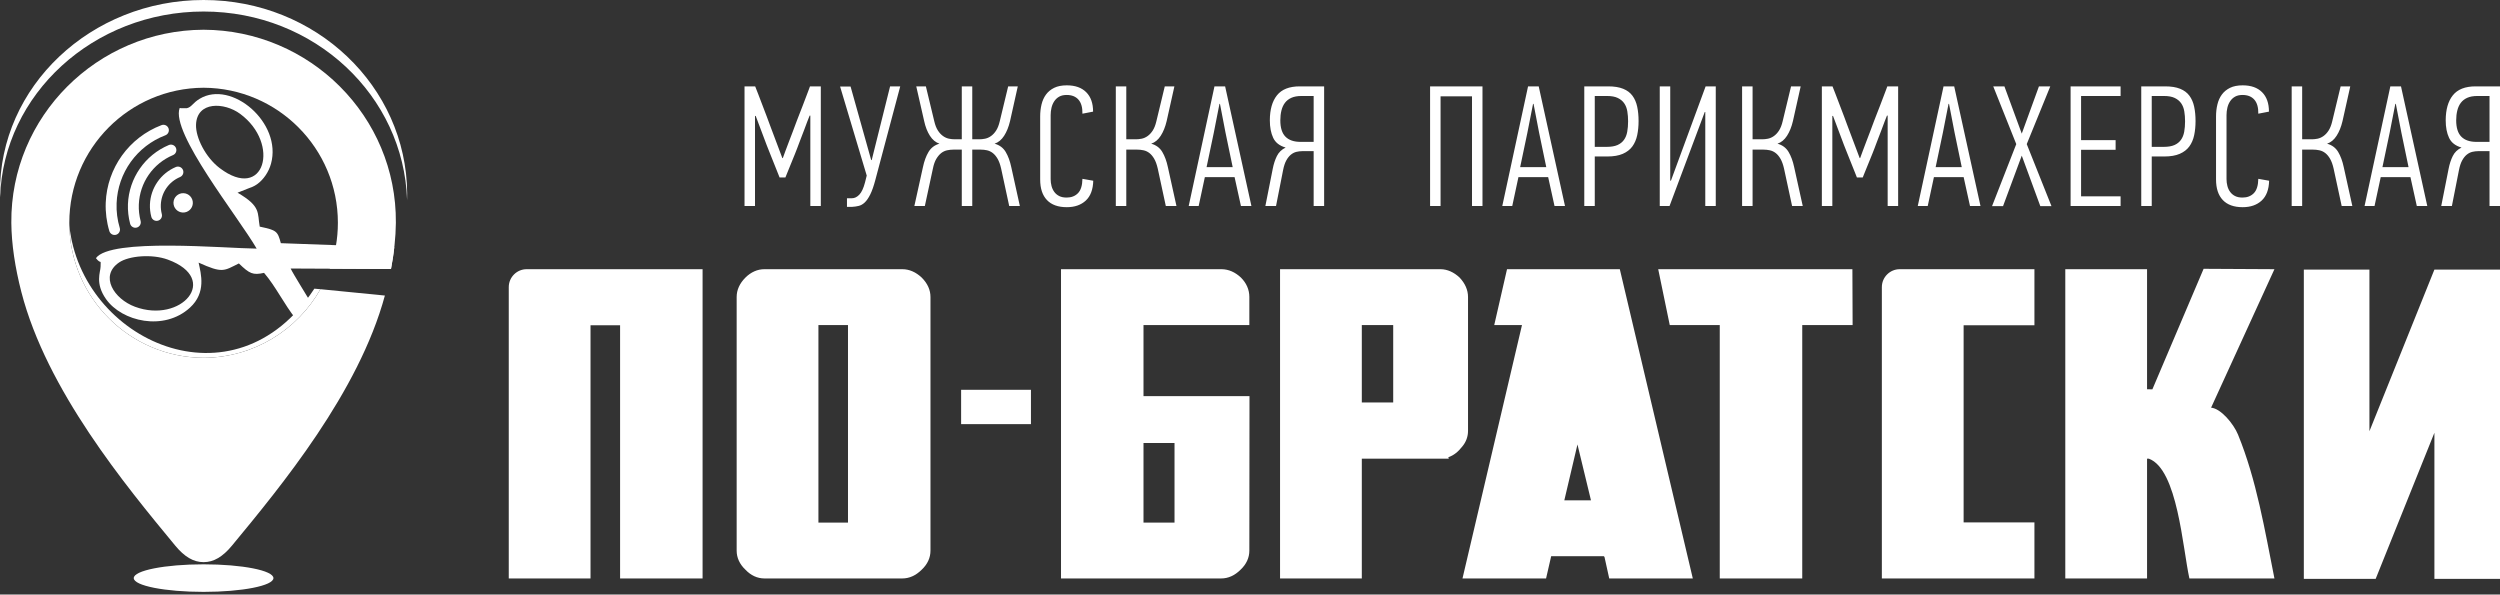
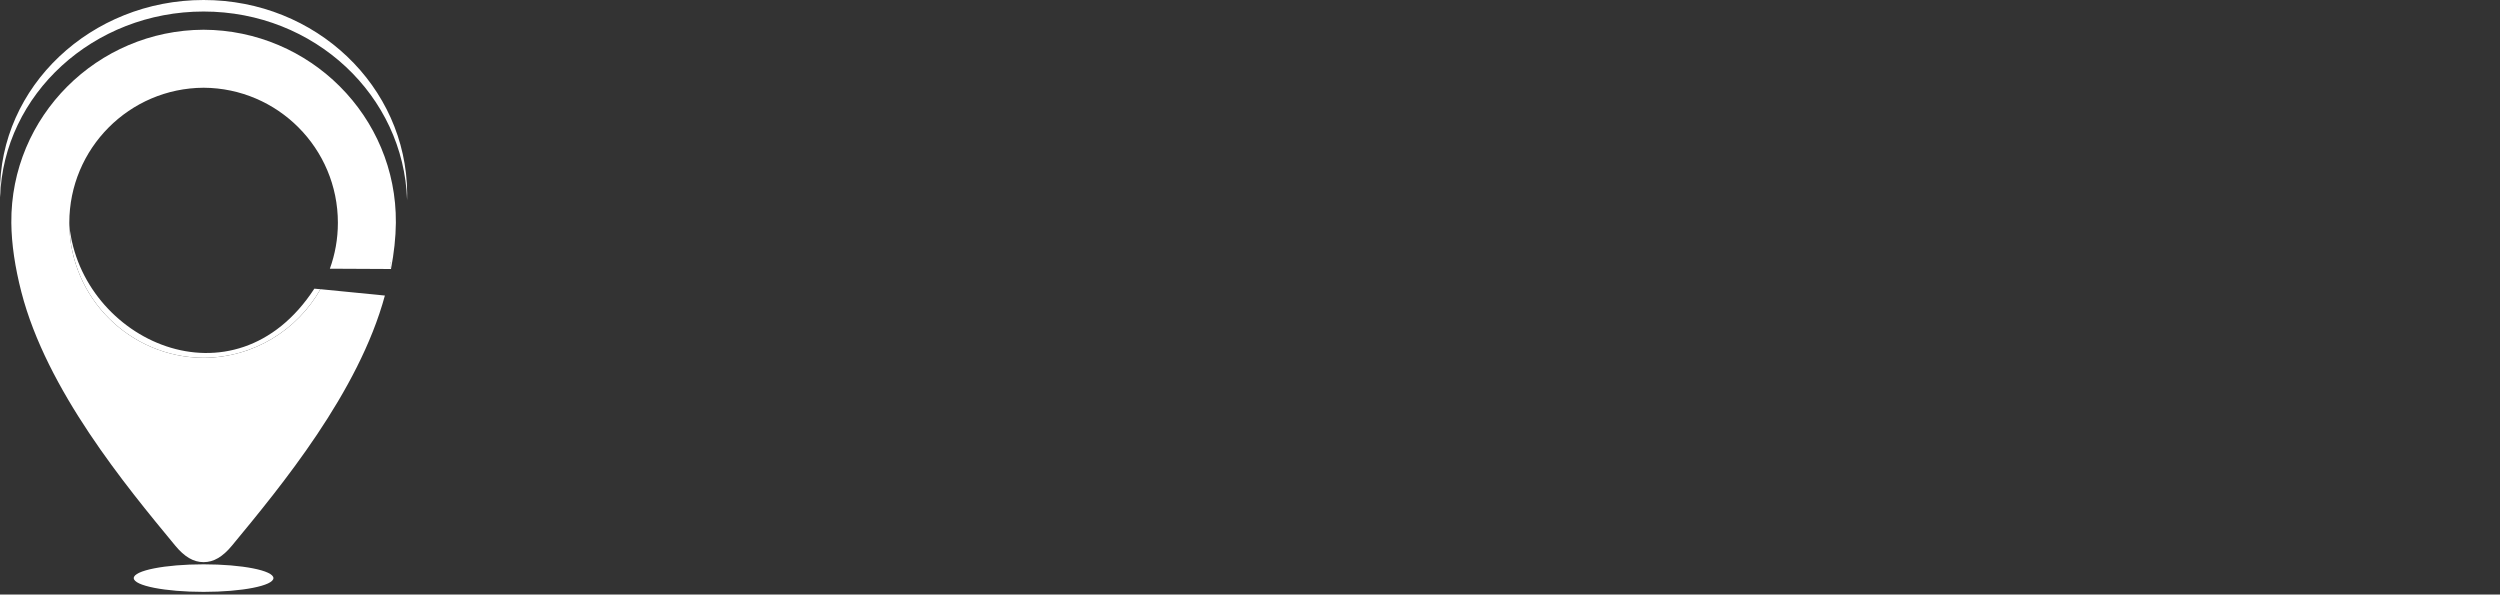
<svg xmlns="http://www.w3.org/2000/svg" width="492" height="117" viewBox="0 0 492 117" fill="none">
  <rect x="0" y="0" width="492" height="117" fill="#333333" stroke="none" />
-   <path d="M159.338 22.747C159.225 23.017 159.067 23.418 158.864 23.948C158.661 24.477 158.453 25.035 158.239 25.622C158.025 26.208 157.81 26.766 157.596 27.296C157.382 27.826 157.23 28.226 157.14 28.497C157.117 28.564 157.044 28.762 156.92 29.088C156.796 29.416 156.644 29.804 156.464 30.256C156.283 30.706 156.086 31.191 155.872 31.71C155.658 32.228 155.46 32.713 155.28 33.164C155.1 33.615 154.942 34.004 154.807 34.331C154.672 34.658 154.593 34.855 154.57 34.923H153.42C153.308 34.63 153.133 34.19 152.896 33.604C152.66 33.018 152.412 32.398 152.152 31.744C151.893 31.09 151.645 30.47 151.408 29.883C151.172 29.297 150.997 28.858 150.885 28.564L148.721 22.814H148.585V40.538H146.523V16.997H148.619C148.754 17.335 148.957 17.854 149.228 18.553C149.498 19.252 149.78 19.99 150.073 20.768C150.366 21.546 150.648 22.285 150.919 22.984C151.189 23.682 151.38 24.201 151.493 24.539L153.961 31.101H154.063C154.175 30.785 154.345 30.323 154.57 29.714C154.795 29.105 155.038 28.463 155.297 27.787C155.556 27.11 155.804 26.462 156.041 25.842C156.277 25.221 156.452 24.754 156.565 24.438C156.588 24.37 156.672 24.145 156.819 23.761C156.965 23.378 157.14 22.927 157.343 22.409C157.545 21.89 157.765 21.326 158.002 20.717C158.239 20.109 158.453 19.545 158.645 19.026C158.836 18.508 159.005 18.062 159.151 17.69C159.298 17.318 159.383 17.087 159.405 16.997H161.535V40.538H159.473V22.747H159.338ZM171.552 31.507L175.17 16.997H177.165L172.262 35.43C171.947 36.626 171.614 37.573 171.265 38.271C170.916 38.97 170.555 39.495 170.183 39.844C169.811 40.194 169.417 40.419 168.999 40.52C168.583 40.622 168.16 40.684 167.732 40.706H166.684V39.015H167.664C168.182 39.015 168.667 38.779 169.118 38.305C169.569 37.832 169.941 37.031 170.234 35.904L170.572 34.551L165.331 17.031H167.393L171.451 31.507H171.552ZM189.279 40.538V29.444H187.656C187.227 29.444 186.805 29.489 186.388 29.579C185.971 29.669 185.588 29.849 185.238 30.12C184.889 30.391 184.568 30.768 184.274 31.253C183.982 31.738 183.756 32.375 183.598 33.164L182.009 40.538H179.947L181.637 32.882C181.885 31.71 182.251 30.712 182.736 29.9C183.221 29.088 183.937 28.547 184.883 28.277C184.139 28.029 183.514 27.51 183.007 26.721C182.5 25.932 182.122 24.968 181.874 23.818L180.319 16.997H182.212L183.869 23.874C184.049 24.641 184.291 25.25 184.596 25.712C184.9 26.174 185.238 26.529 185.61 26.789C185.982 27.048 186.365 27.217 186.76 27.296C187.154 27.375 187.532 27.414 187.892 27.414H189.279V16.997H191.341V27.414H192.727C193.088 27.414 193.466 27.375 193.86 27.296C194.255 27.217 194.638 27.048 195.01 26.789C195.382 26.529 195.72 26.174 196.024 25.712C196.328 25.25 196.571 24.641 196.751 23.874L198.408 16.997H200.301L198.78 23.818C198.509 24.968 198.12 25.932 197.613 26.721C197.106 27.51 196.481 28.029 195.737 28.277C196.706 28.547 197.433 29.088 197.918 29.9C198.402 30.712 198.768 31.71 199.016 32.882L200.707 40.538H198.611L197.021 33.164C196.841 32.375 196.61 31.738 196.328 31.253C196.047 30.768 195.731 30.391 195.382 30.12C195.032 29.849 194.655 29.669 194.249 29.579C193.843 29.489 193.426 29.444 192.998 29.444H191.341V40.538H189.279ZM209.947 16.794C211.592 16.794 212.866 17.245 213.767 18.147C214.669 19.049 215.12 20.323 215.12 21.969L213.023 22.375C213.046 21.157 212.787 20.238 212.246 19.618C211.705 18.998 210.927 18.688 209.913 18.688C209.327 18.688 208.836 18.801 208.442 19.026C208.047 19.252 207.726 19.551 207.478 19.928C207.23 20.3 207.05 20.723 206.937 21.197C206.824 21.676 206.768 22.161 206.768 22.656V35.25C206.768 35.701 206.824 36.146 206.937 36.592C207.05 37.031 207.23 37.42 207.478 37.758C207.726 38.102 208.047 38.373 208.442 38.576C208.836 38.779 209.327 38.88 209.913 38.88C210.837 38.88 211.581 38.593 212.144 38.017C212.708 37.443 213.001 36.501 213.023 35.194L215.153 35.566C215.108 37.302 214.618 38.604 213.683 39.472C212.747 40.34 211.502 40.774 209.947 40.774C208.233 40.774 206.932 40.306 206.041 39.371C205.151 38.435 204.706 37.087 204.706 35.329V22.916C204.706 22.082 204.796 21.293 204.976 20.548C205.156 19.804 205.449 19.156 205.855 18.604C206.261 18.051 206.796 17.611 207.461 17.284C208.126 16.957 208.954 16.794 209.947 16.794ZM219.592 40.538V16.997H221.654V27.414H223.548C223.908 27.414 224.286 27.375 224.681 27.296C225.075 27.217 225.458 27.048 225.83 26.789C226.202 26.529 226.54 26.174 226.844 25.712C227.148 25.25 227.391 24.641 227.571 23.874L229.228 16.997H231.121L229.6 23.818C229.329 24.968 228.941 25.932 228.433 26.721C227.926 27.51 227.301 28.029 226.557 28.277C227.526 28.547 228.253 29.088 228.738 29.9C229.222 30.712 229.589 31.71 229.837 32.882L231.527 40.538H229.431L227.842 33.164C227.661 32.375 227.43 31.738 227.148 31.253C226.867 30.768 226.551 30.391 226.202 30.12C225.852 29.849 225.469 29.669 225.052 29.579C224.635 29.489 224.213 29.444 223.784 29.444H221.654V40.538H219.592ZM244.216 40.538L242.965 34.855H237.115L235.898 40.538H233.937L239.008 16.997H241.105L246.278 40.538H244.216ZM239.989 20.447L238.873 26.129L237.453 32.894H242.592L241.172 26.061L240.091 20.447H239.989ZM249.026 40.538L250.48 33.198C250.66 32.274 250.93 31.445 251.291 30.712C251.652 29.979 252.227 29.421 253.015 29.038C251.821 28.7 251.004 28.062 250.564 27.127C250.125 26.191 249.905 25.047 249.905 23.694C249.905 21.574 250.373 19.928 251.308 18.756C252.243 17.583 253.737 16.997 255.788 16.997H260.589V40.538H258.527V29.748H256.261C255.901 29.748 255.529 29.793 255.146 29.883C254.763 29.974 254.402 30.154 254.064 30.425C253.726 30.695 253.421 31.073 253.151 31.558C252.88 32.042 252.666 32.691 252.508 33.502L251.122 40.538H249.026ZM251.968 23.677C251.968 25.148 252.305 26.225 252.982 26.901C253.658 27.584 254.65 27.922 255.957 27.922H258.527V18.891H256.126C255.337 18.891 254.678 19.009 254.148 19.246C253.619 19.483 253.196 19.816 252.88 20.233C252.565 20.65 252.334 21.152 252.187 21.743C252.041 22.33 251.968 22.978 251.968 23.677ZM289.69 40.538V18.959H283.503V40.538H281.44V16.997H291.753V40.538H289.69ZM305.929 40.538L304.678 34.855H298.828L297.611 40.538H295.65L300.722 16.997H302.818L307.991 40.538H305.929ZM301.702 20.447L300.587 26.129L299.166 32.894H304.306L302.886 26.061L301.804 20.447H301.702ZM316.504 16.997C317.676 16.997 318.657 17.154 319.434 17.47C320.218 17.786 320.826 18.243 321.266 18.84C321.711 19.438 322.021 20.159 322.201 21.005C322.382 21.85 322.472 22.792 322.472 23.829C322.472 24.821 322.382 25.746 322.201 26.603C322.021 27.459 321.699 28.198 321.249 28.818C320.798 29.438 320.167 29.923 319.367 30.272C318.561 30.622 317.552 30.796 316.329 30.796H313.85V40.538H311.787V16.997H316.504ZM313.85 28.902H316.216C317.073 28.902 317.772 28.784 318.313 28.547C318.854 28.311 319.282 27.967 319.598 27.527C319.913 27.087 320.127 26.558 320.24 25.932C320.353 25.312 320.409 24.624 320.409 23.88C320.409 23.181 320.358 22.521 320.257 21.912C320.156 21.298 319.953 20.774 319.648 20.334C319.344 19.894 318.921 19.539 318.38 19.28C317.84 19.02 317.141 18.891 316.284 18.891H313.85V28.902ZM335.498 22.037L328.567 40.538H326.639V16.997H328.702V35.532L328.837 35.566L335.667 16.997H337.662V40.538H335.6V22.037H335.498ZM342.844 40.538V16.997H344.907V27.414H346.8C347.16 27.414 347.538 27.375 347.933 27.296C348.327 27.217 348.71 27.048 349.082 26.789C349.454 26.529 349.792 26.174 350.097 25.712C350.401 25.25 350.643 24.641 350.824 23.874L352.48 16.997H354.374L352.852 23.818C352.582 24.968 352.193 25.932 351.686 26.721C351.179 27.51 350.553 28.029 349.809 28.277C350.778 28.547 351.505 29.088 351.99 29.9C352.475 30.712 352.841 31.71 353.089 32.882L354.78 40.538H352.683L351.094 33.164C350.914 32.375 350.682 31.738 350.401 31.253C350.119 30.768 349.804 30.391 349.454 30.12C349.105 29.849 348.722 29.669 348.305 29.579C347.888 29.489 347.465 29.444 347.037 29.444H344.907V40.538H342.844ZM371.356 22.747C371.244 23.017 371.086 23.418 370.883 23.948C370.68 24.477 370.472 25.035 370.257 25.622C370.043 26.208 369.829 26.766 369.615 27.296C369.401 27.826 369.249 28.226 369.159 28.497C369.136 28.564 369.063 28.762 368.939 29.088C368.815 29.416 368.663 29.804 368.482 30.256C368.302 30.706 368.105 31.191 367.891 31.71C367.677 32.228 367.479 32.713 367.299 33.164C367.119 33.615 366.961 34.004 366.825 34.331C366.69 34.658 366.611 34.855 366.589 34.923H365.439C365.326 34.63 365.152 34.19 364.915 33.604C364.678 33.018 364.431 32.398 364.171 31.744C363.912 31.09 363.664 30.47 363.427 29.883C363.191 29.297 363.016 28.858 362.904 28.564L360.74 22.814H360.604V40.538H358.542V16.997H360.638C360.773 17.335 360.976 17.854 361.247 18.553C361.517 19.252 361.799 19.99 362.092 20.768C362.385 21.546 362.667 22.285 362.937 22.984C363.208 23.682 363.399 24.201 363.512 24.539L365.98 31.101H366.082C366.194 30.785 366.364 30.323 366.589 29.714C366.814 29.105 367.057 28.463 367.316 27.787C367.575 27.11 367.823 26.462 368.06 25.842C368.296 25.221 368.471 24.754 368.584 24.438C368.606 24.37 368.691 24.145 368.837 23.761C368.984 23.378 369.159 22.927 369.361 22.409C369.564 21.89 369.784 21.326 370.021 20.717C370.257 20.109 370.472 19.545 370.663 19.026C370.855 18.508 371.024 18.062 371.17 17.69C371.317 17.318 371.401 17.087 371.424 16.997H373.554V40.538H371.492V22.747H371.356ZM387.696 40.538L386.445 34.855H380.596L379.378 40.538H377.417L382.489 16.997H384.586L389.759 40.538H387.696ZM383.47 20.447L382.354 26.129L380.934 32.894H386.073L384.653 26.061L383.571 20.447H383.47ZM401.534 40.571L397.883 30.627L394.197 40.571H392.033L396.801 28.361L392.27 16.997H394.468L397.883 26.298L401.264 16.997H403.495L398.863 28.361L403.732 40.571H401.534ZM407.494 40.538V16.997H417.333V18.891H409.556V27.584H416.353V29.478H409.556V38.643H417.333V40.538H407.494ZM426.116 16.997C427.288 16.997 428.269 17.154 429.047 17.47C429.83 17.786 430.438 18.243 430.878 18.84C431.323 19.438 431.633 20.159 431.813 21.005C431.994 21.85 432.084 22.792 432.084 23.829C432.084 24.821 431.994 25.746 431.813 26.603C431.633 27.459 431.312 28.198 430.861 28.818C430.41 29.438 429.779 29.923 428.979 30.272C428.173 30.622 427.164 30.796 425.941 30.796H423.462V40.538H421.399V16.997H426.116ZM423.462 28.902H425.829C426.685 28.902 427.384 28.784 427.925 28.547C428.466 28.311 428.894 27.967 429.21 27.527C429.525 27.087 429.74 26.558 429.852 25.932C429.965 25.312 430.021 24.624 430.021 23.88C430.021 23.181 429.97 22.521 429.869 21.912C429.768 21.298 429.565 20.774 429.261 20.334C428.956 19.894 428.533 19.539 427.992 19.28C427.452 19.02 426.753 18.891 425.896 18.891H423.462V28.902ZM441.357 16.794C443.003 16.794 444.276 17.245 445.178 18.147C446.079 19.049 446.53 20.323 446.53 21.969L444.434 22.375C444.457 21.157 444.197 20.238 443.656 19.618C443.115 18.998 442.338 18.688 441.323 18.688C440.737 18.688 440.247 18.801 439.852 19.026C439.458 19.252 439.137 19.551 438.889 19.928C438.641 20.3 438.46 20.723 438.348 21.197C438.235 21.676 438.179 22.161 438.179 22.656V35.25C438.179 35.701 438.235 36.146 438.348 36.592C438.46 37.031 438.641 37.42 438.889 37.758C439.137 38.102 439.458 38.373 439.852 38.576C440.247 38.779 440.737 38.88 441.323 38.88C442.247 38.88 442.991 38.593 443.555 38.017C444.118 37.443 444.411 36.501 444.434 35.194L446.564 35.566C446.519 37.302 446.029 38.604 445.093 39.472C444.158 40.34 442.912 40.774 441.357 40.774C439.644 40.774 438.342 40.306 437.452 39.371C436.561 38.435 436.116 37.087 436.116 35.329V22.916C436.116 22.082 436.206 21.293 436.387 20.548C436.567 19.804 436.86 19.156 437.266 18.604C437.672 18.051 438.207 17.611 438.872 17.284C439.537 16.957 440.365 16.794 441.357 16.794ZM451.002 40.538V16.997H453.065V27.414H454.958C455.319 27.414 455.696 27.375 456.091 27.296C456.486 27.217 456.868 27.048 457.241 26.789C457.612 26.529 457.951 26.174 458.255 25.712C458.559 25.25 458.801 24.641 458.982 23.874L460.639 16.997H462.532L461.01 23.818C460.74 24.968 460.351 25.932 459.844 26.721C459.337 27.51 458.711 28.029 457.968 28.277C458.937 28.547 459.663 29.088 460.148 29.9C460.633 30.712 460.999 31.71 461.247 32.882L462.938 40.538H460.841L459.252 33.164C459.072 32.375 458.841 31.738 458.559 31.253C458.277 30.768 457.962 30.391 457.612 30.12C457.263 29.849 456.88 29.669 456.463 29.579C456.046 29.489 455.623 29.444 455.195 29.444H453.065V40.538H451.002ZM475.626 40.538L474.375 34.855H468.526L467.308 40.538H465.347L470.419 16.997H472.516L477.689 40.538H475.626ZM471.4 20.447L470.284 26.129L468.864 32.894H474.003L472.583 26.061L471.501 20.447H471.4ZM480.436 40.538L481.89 33.198C482.07 32.274 482.341 31.445 482.702 30.712C483.063 29.979 483.637 29.421 484.426 29.038C483.232 28.7 482.415 28.062 481.975 27.127C481.535 26.191 481.315 25.047 481.315 23.694C481.315 21.574 481.783 19.928 482.719 18.756C483.654 17.583 485.148 16.997 487.199 16.997H492V40.538H489.938V29.748H487.672C487.311 29.748 486.939 29.793 486.556 29.883C486.173 29.974 485.813 30.154 485.474 30.425C485.136 30.695 484.832 31.073 484.562 31.558C484.291 32.042 484.077 32.691 483.919 33.502L482.533 40.538H480.436ZM483.378 23.677C483.378 25.148 483.716 26.225 484.393 26.901C485.069 27.584 486.06 27.922 487.368 27.922H489.938V18.891H487.537C486.748 18.891 486.089 19.009 485.559 19.246C485.029 19.483 484.607 19.816 484.291 20.233C483.975 20.65 483.744 21.152 483.598 21.743C483.451 22.33 483.378 22.978 483.378 23.677Z" fill="white" />
  <path fill-rule="evenodd" clip-rule="evenodd" d="M61.863 56.81C46.128 80.975 15.96 67.032 13.647 44.372C13.928 58.759 25.636 70.344 40.068 70.419C49.931 70.368 58.522 64.94 63.062 56.916L61.863 56.81Z" fill="white" />
  <path fill-rule="evenodd" clip-rule="evenodd" d="M80.116 39.411C80.13 38.934 80.138 38.46 80.134 37.992C79.948 17.011 62.196 0 40.068 0C17.94 0 -0.188 17.011 0.001 37.992C0.004 38.269 0.012 38.548 0.02 38.828C0.646 18.511 18.446 2.268 40.068 2.268C61.896 2.268 79.465 18.822 80.116 39.411Z" fill="white" />
  <path fill-rule="evenodd" clip-rule="evenodd" d="M40.068 111.059C47.659 111.059 53.812 112.273 53.812 113.77C53.812 115.267 47.659 116.481 40.068 116.481C32.477 116.481 26.323 115.267 26.323 113.77C26.323 112.273 32.477 111.059 40.068 111.059Z" fill="white" />
  <path fill-rule="evenodd" clip-rule="evenodd" d="M40.068 5.852C19.157 5.929 2.05 22.909 2.229 43.843C2.265 48.072 2.974 52.686 4.201 57.454C9.162 76.735 24.713 95.557 34.483 107.375C36.292 109.565 38.084 110.641 40.068 110.629C42.051 110.641 43.844 109.565 45.653 107.375C55.303 95.702 70.591 77.196 75.745 58.164L63.065 56.914L63.068 56.907C58.528 64.936 49.935 70.368 40.068 70.419C25.46 70.343 13.64 58.474 13.64 43.843C13.64 29.212 25.46 17.343 40.068 17.267C54.676 17.343 66.496 29.212 66.496 43.843C66.496 47.017 65.938 50.06 64.918 52.881L76.946 52.94C77.546 49.778 77.882 46.721 77.907 43.843C78.086 22.909 60.979 5.929 40.068 5.852ZM76.91 51.616C77.023 51.092 76.837 53.182 76.936 52.663L76.91 51.616Z" fill="white" />
-   <path fill-rule="evenodd" clip-rule="evenodd" d="M43.23 33.076C52.05 39.787 55.251 28.296 47.263 22.408C44.136 20.104 38.737 19.894 38.578 24.549C38.492 27.062 40.438 30.951 43.23 33.076ZM33.031 51.092C29.881 49.937 25.344 50.347 23.426 51.661C19.543 54.322 22.436 58.837 26.564 60.369C35.654 63.742 43.444 54.909 33.031 51.092ZM55.271 47.858L77.599 48.668C77.444 50.149 77.199 51.549 76.946 52.94L57.199 52.844C57.635 53.819 60.545 58.446 61.173 59.531C60.316 60.679 59.39 61.82 58.252 62.801C55.849 59.785 54.309 56.431 51.965 53.699C49.778 54.184 49.121 53.885 47.012 51.844C44.024 53.318 43.835 53.829 39.083 51.684C39.564 53.923 40.618 57.586 37.38 60.55C32.263 65.231 23.976 63.279 20.863 58.857C18.666 55.737 19.781 53.553 19.795 52.475C19.819 50.785 19.955 52.203 18.88 50.806C21.71 46.792 44.31 48.873 50.512 48.928C46.809 42.548 33.545 26.125 35.358 21.256C35.461 21.251 35.59 21.287 35.664 21.292L36.782 21.292C37.751 21.054 37.89 20.289 39.296 19.439C45.547 15.661 55.569 24.172 53.331 32.23C52.892 33.814 51.878 35.34 50.6 36.252C49.976 36.698 49.397 36.898 48.806 37.107L46.748 37.925C51.427 40.634 50.626 41.885 51.113 44.599C54.432 45.309 54.629 45.467 55.271 47.858Z" fill="white" />
-   <path fill-rule="evenodd" clip-rule="evenodd" d="M36.118 38.018C37.17 38.059 37.99 38.944 37.949 39.996C37.908 41.048 37.023 41.868 35.971 41.827C34.92 41.786 34.101 40.901 34.141 39.849C34.182 38.797 35.067 37.978 36.118 38.018ZM31.845 42.13C31.994 42.701 31.653 43.284 31.083 43.433C30.513 43.582 29.93 43.241 29.781 42.67C29.672 42.261 29.596 41.855 29.552 41.456C29.507 41.043 29.492 40.632 29.507 40.226C29.57 38.614 30.099 37.088 30.987 35.806C31.875 34.524 33.117 33.492 34.604 32.867C35.15 32.639 35.777 32.895 36.006 33.441C36.234 33.986 35.978 34.614 35.432 34.843C34.321 35.31 33.396 36.075 32.741 37.022C32.086 37.967 31.695 39.102 31.648 40.309C31.636 40.621 31.647 40.928 31.68 41.228C31.714 41.542 31.77 41.845 31.845 42.13ZM27.673 43.486C27.822 44.056 27.481 44.639 26.911 44.788C26.341 44.938 25.758 44.596 25.609 44.026C25.439 43.385 25.32 42.744 25.25 42.109C25.178 41.459 25.154 40.809 25.179 40.164C25.278 37.615 26.113 35.205 27.514 33.182C28.914 31.16 30.876 29.531 33.228 28.543C33.773 28.314 34.401 28.571 34.629 29.116C34.858 29.662 34.601 30.29 34.056 30.518C32.08 31.349 30.436 32.711 29.267 34.398C28.1 36.084 27.403 38.103 27.32 40.246C27.299 40.798 27.318 41.344 27.377 41.881C27.438 42.432 27.537 42.969 27.673 43.486ZM23.571 44.864C23.741 45.431 23.42 46.028 22.854 46.198C22.288 46.368 21.69 46.047 21.52 45.48C21.25 44.584 21.054 43.66 20.934 42.72C20.814 41.779 20.771 40.836 20.807 39.901C20.938 36.487 22.086 33.275 24 30.611C25.912 27.951 28.59 25.841 31.785 24.627C32.337 24.417 32.954 24.695 33.164 25.246C33.374 25.798 33.097 26.416 32.546 26.625C29.75 27.687 27.408 29.533 25.735 31.86C24.065 34.185 23.063 36.994 22.948 39.984C22.915 40.817 22.951 41.643 23.055 42.45C23.158 43.259 23.331 44.067 23.571 44.864Z" fill="white" />
-   <path fill-rule="evenodd" clip-rule="evenodd" d="M307.859 98.46L310.445 87.467L313.103 98.46H307.859ZM189.148 76.717H202.891V83.463H189.148V76.717ZM453.395 53.053V113.915H454.625H466.304H467.534L479.091 85.165V113.915H492V53.054L492 53.053H492H479.091L466.304 84.864V53.053H453.395ZM435.142 80.23L447.609 52.977L433.671 52.901L423.589 76.621L422.54 76.607V52.977V52.977H406.45V113.838H422.54V102.845V90.27H422.899C428.554 92.356 429.547 107.872 430.873 113.838H447.609C445.709 104.313 444.094 94.462 440.442 85.531C439.562 83.379 437.044 80.38 435.142 80.23ZM373.871 52.977H376.989H380.108H386.441H392.259H400.376V64.014H392.259H386.441V102.8V102.803H400.376V113.838H392.259H386.441H370.349V61.834V58.441V56.5C370.349 54.562 371.933 52.977 373.871 52.977ZM103.645 52.977H105.608H106.202H106.787H107.366H107.937H108.5H109.058H109.607H109.884H138.268V113.838H122.034V64.014H116.215V113.838H100.124V61.834V57.391V56.5C100.124 54.562 101.709 52.977 103.645 52.977ZM161.066 102.843V63.97H166.884V102.843H161.066ZM183.118 58.437C183.118 57.072 182.543 55.78 181.394 54.63C180.245 53.552 178.952 52.978 177.587 52.978L150.435 52.977C149.07 52.977 147.777 53.553 146.699 54.63C145.551 55.78 144.975 57.073 144.975 58.439V108.376C144.975 109.741 145.551 111.035 146.699 112.114C147.777 113.262 149.07 113.838 150.434 113.838H177.587C178.952 113.838 180.245 113.263 181.394 112.114C182.543 111.035 183.118 109.743 183.118 108.377V58.437ZM364.552 52.977H326.335L328.607 63.97H338.448V113.838H354.682V63.97H364.594L364.552 52.977ZM225.04 102.844V87.18H231.146V102.844H225.04ZM245.899 77.962H225.04V63.97H231.146H245.871V58.437C245.871 57 245.296 55.707 244.219 54.629C243.088 53.568 241.818 52.994 240.407 52.977H208.806V113.838H240.34C241.705 113.838 242.998 113.263 244.147 112.114C245.297 111.035 245.871 109.742 245.871 108.377L245.899 77.962ZM268.004 79.203V63.97H274.182V79.203H268.004ZM285.029 89.982C286.107 89.622 286.968 88.904 287.758 87.898C288.548 86.964 288.907 85.886 288.907 84.808V58.437C288.907 57.072 288.333 55.779 287.255 54.629C286.124 53.568 284.853 52.994 283.512 52.977H251.914V113.838H268.004V90.269H268.363H285.126L285.029 89.982ZM296.582 52.977L294.067 63.97H299.527L287.818 113.838H304.267C304.914 110.964 305.273 109.526 305.273 109.455H315.617L315.761 109.599L316.695 113.838H333.144L318.778 52.977H296.582Z" fill="white" />
</svg>